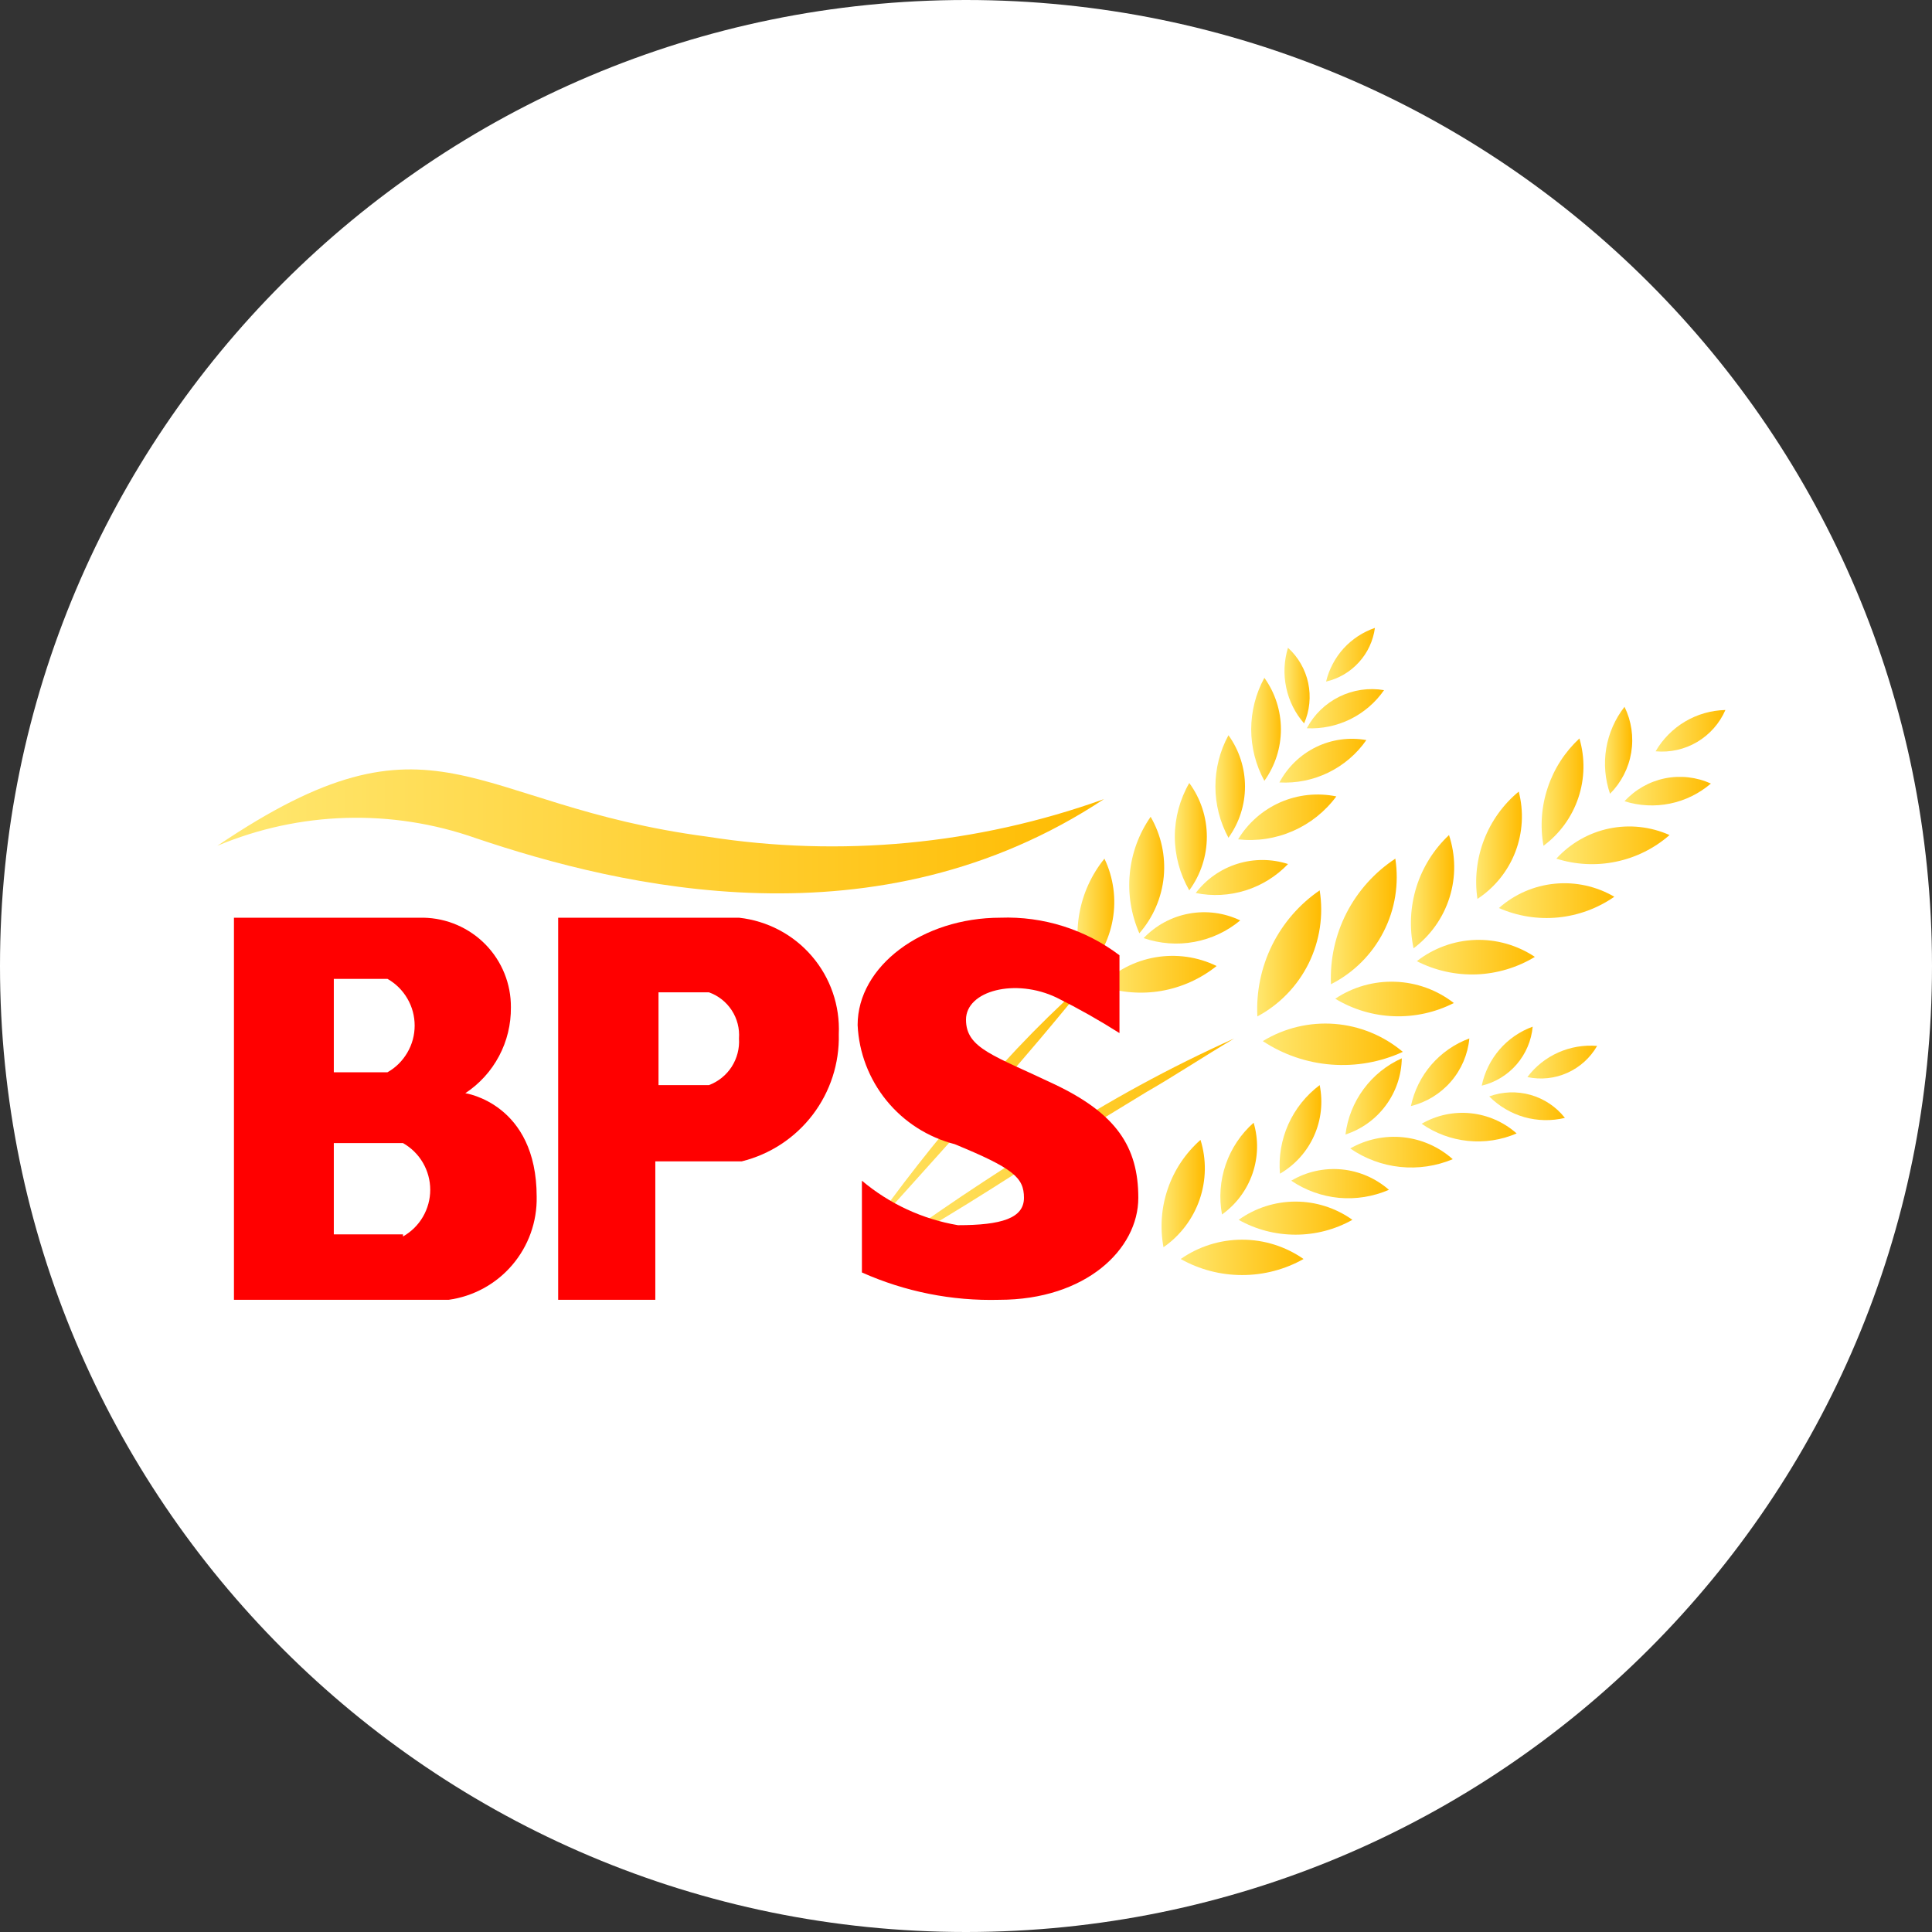
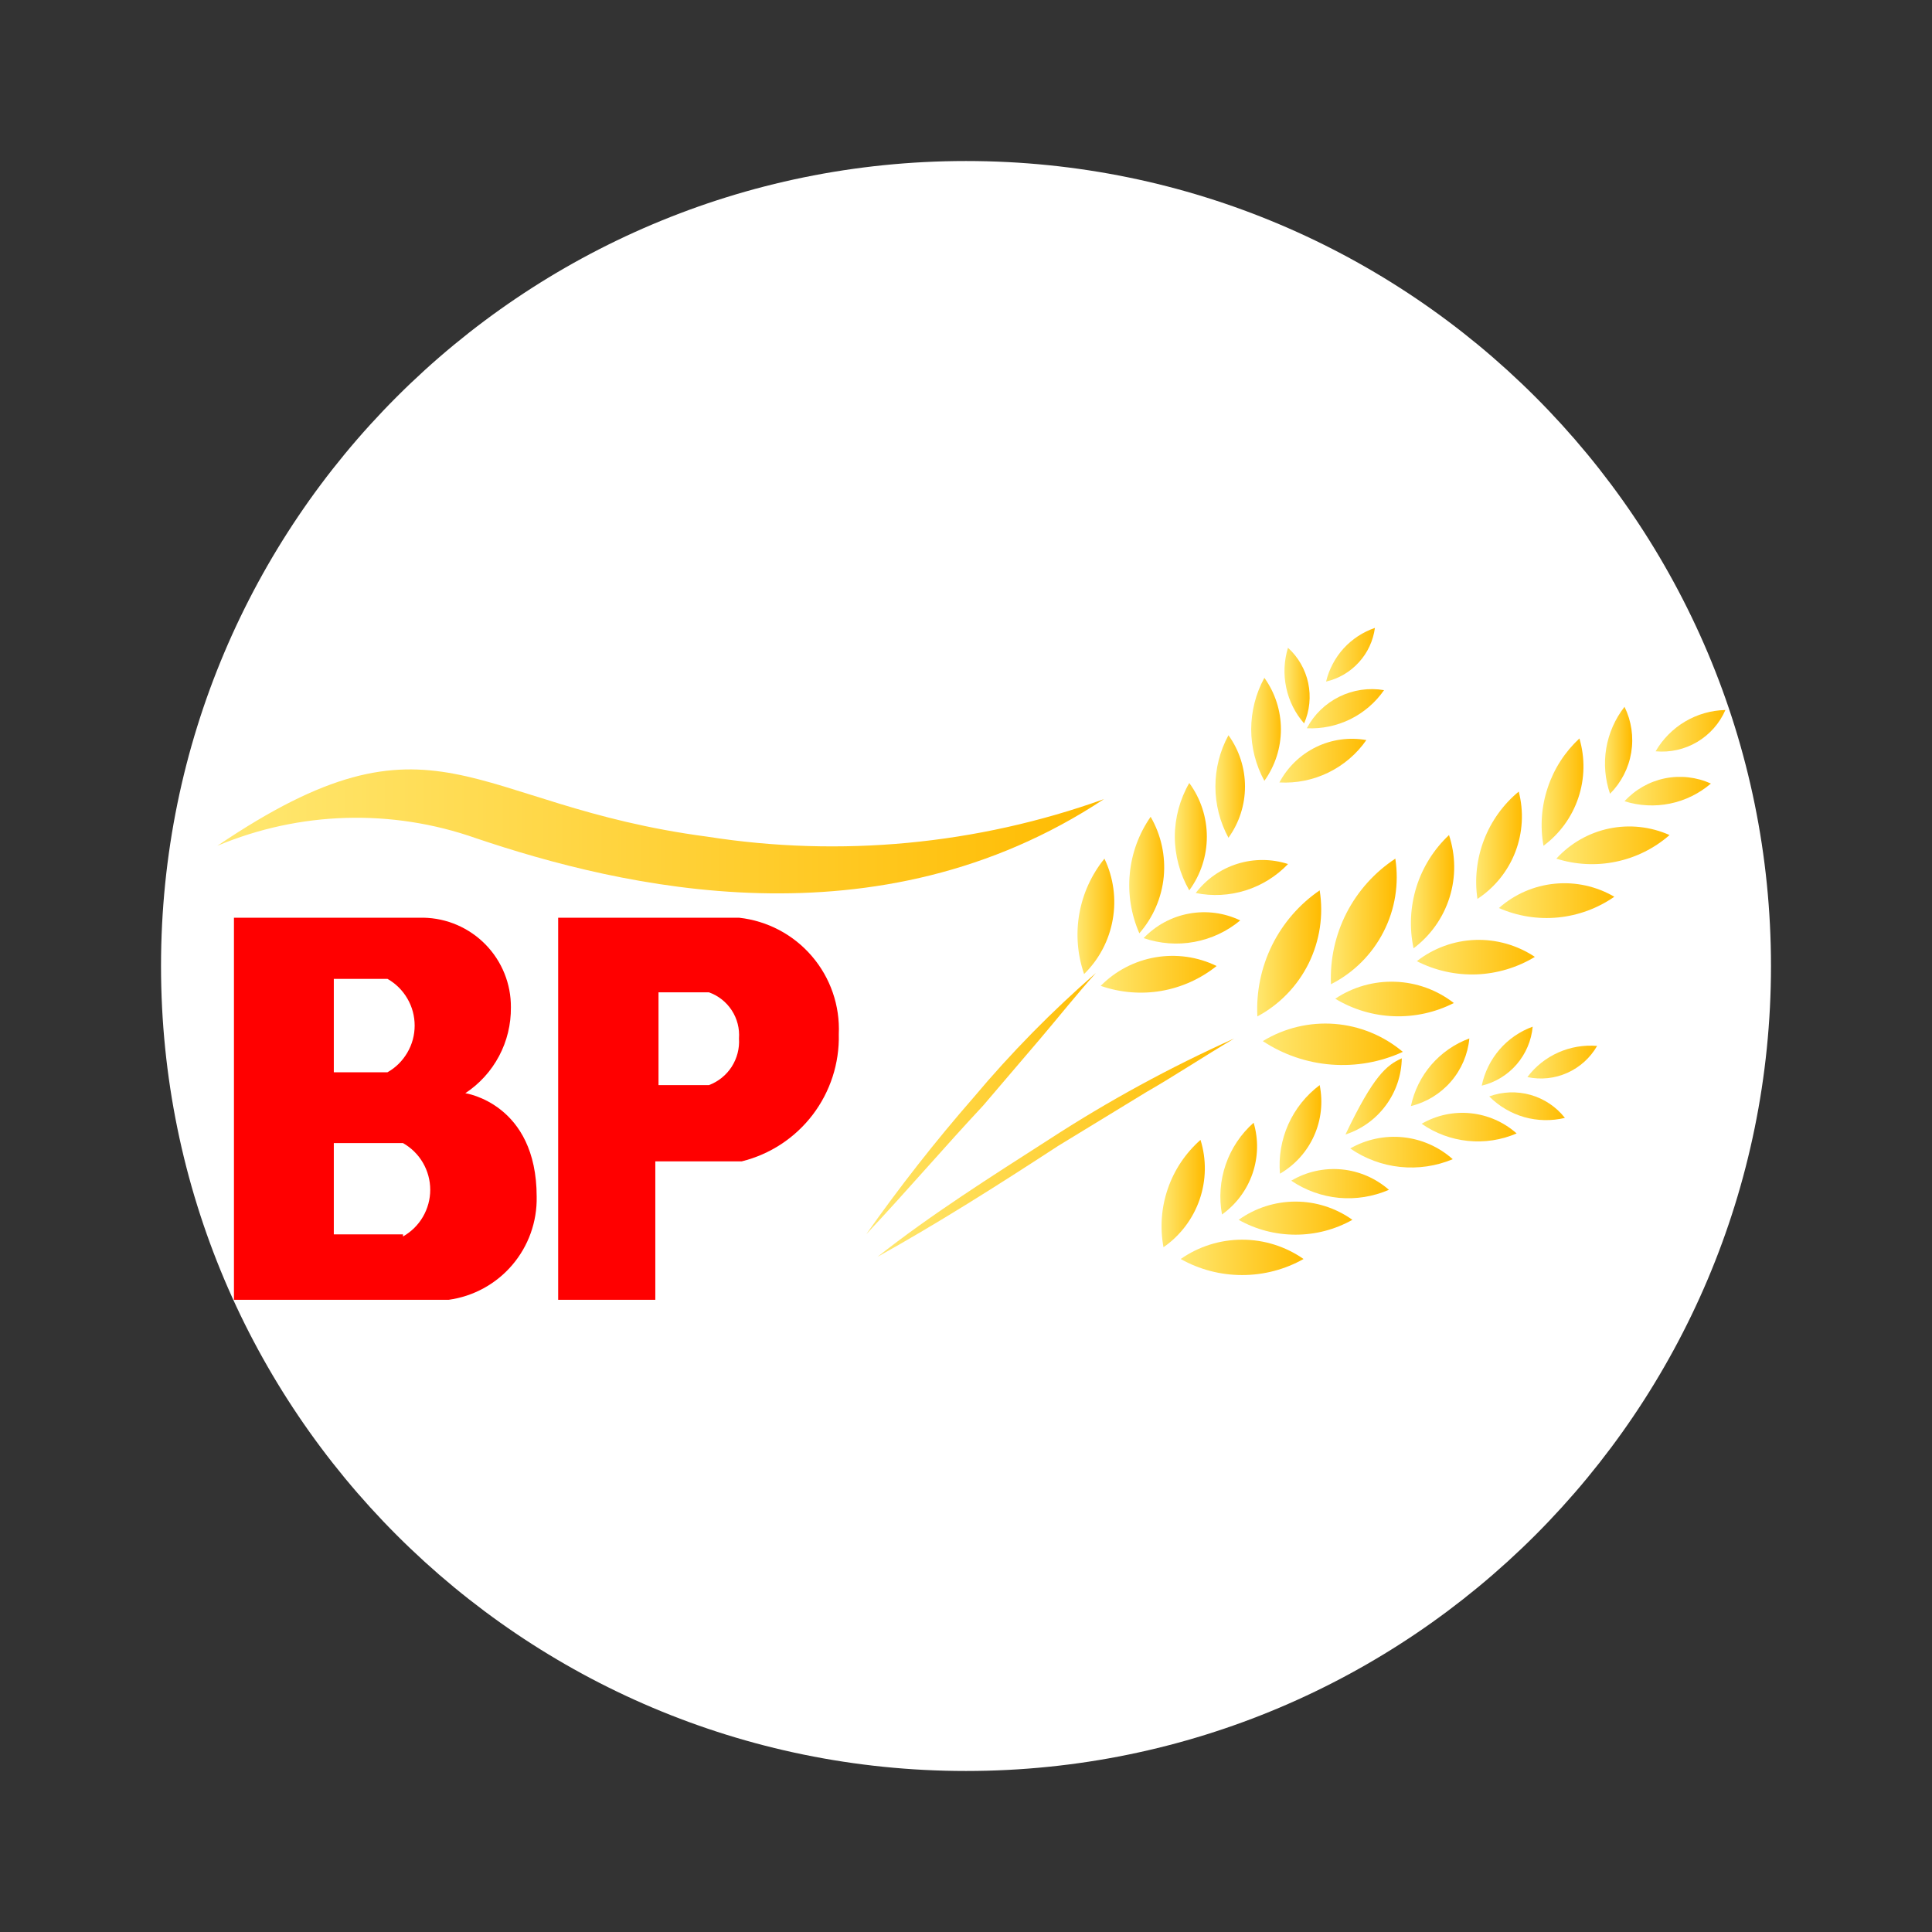
<svg xmlns="http://www.w3.org/2000/svg" width="32" height="32" viewBox="0 0 32 32" fill="none">
  <rect x="0" y="0" width="32" height="32" fill="#333333" stroke="none" />
  <g clip-path="url(#clip0_2707_335433)">
-     <path d="M16 32C24.837 32 32 24.837 32 16C32 7.163 24.837 0 16 0C7.163 0 0 7.163 0 16C0 24.837 7.163 32 16 32Z" fill="white" />
    <path d="M16 29.333C23.364 29.333 29.333 23.364 29.333 16C29.333 8.636 23.364 2.667 16 2.667C8.636 2.667 2.667 8.636 2.667 16C2.667 23.364 8.636 29.333 16 29.333Z" fill="white" />
    <path d="M3.6 14.009C4.963 13.436 6.491 13.392 7.885 13.884C10.284 14.693 14.533 15.716 18.285 13.236C16.182 13.99 13.923 14.204 11.716 13.858C7.733 13.333 7.227 11.556 3.6 14.009Z" fill="url(#paint0_linear_2707_335433)" />
    <path d="M20.826 16.835C20.805 16.428 20.889 16.022 21.069 15.656C21.25 15.291 21.521 14.977 21.858 14.747C21.924 15.159 21.86 15.581 21.676 15.956C21.491 16.33 21.194 16.638 20.826 16.835Z" fill="url(#paint1_linear_2707_335433)" />
    <path d="M19.271 20.658C19.211 20.334 19.235 20 19.343 19.688C19.45 19.376 19.637 19.098 19.884 18.88C19.985 19.203 19.979 19.549 19.869 19.869C19.758 20.189 19.549 20.465 19.271 20.658Z" fill="url(#paint2_linear_2707_335433)" />
    <path d="M20.24 20.116C20.189 19.838 20.21 19.553 20.302 19.287C20.394 19.02 20.553 18.782 20.764 18.596C20.846 18.872 20.839 19.167 20.745 19.439C20.651 19.712 20.474 19.948 20.24 20.116Z" fill="url(#paint3_linear_2707_335433)" />
-     <path d="M22.285 18.791C22.319 18.518 22.422 18.259 22.586 18.038C22.749 17.817 22.967 17.641 23.218 17.529C23.213 17.81 23.121 18.083 22.953 18.309C22.786 18.536 22.552 18.704 22.285 18.791Z" fill="url(#paint4_linear_2707_335433)" />
+     <path d="M22.285 18.791C22.749 17.817 22.967 17.641 23.218 17.529C23.213 17.81 23.121 18.083 22.953 18.309C22.786 18.536 22.552 18.704 22.285 18.791Z" fill="url(#paint4_linear_2707_335433)" />
    <path d="M23.369 18.32C23.422 18.067 23.539 17.831 23.708 17.635C23.878 17.439 24.094 17.289 24.337 17.2C24.312 17.464 24.205 17.714 24.032 17.914C23.858 18.115 23.626 18.257 23.369 18.32Z" fill="url(#paint5_linear_2707_335433)" />
    <path d="M24.542 17.982C24.588 17.761 24.689 17.555 24.837 17.383C24.985 17.212 25.174 17.082 25.386 17.005C25.365 17.235 25.272 17.453 25.121 17.629C24.97 17.804 24.767 17.928 24.542 17.982Z" fill="url(#paint6_linear_2707_335433)" />
    <path d="M21.2 19.44C21.176 19.16 21.224 18.878 21.339 18.621C21.454 18.365 21.632 18.142 21.858 17.973C21.915 18.256 21.883 18.549 21.765 18.812C21.647 19.076 21.449 19.295 21.2 19.44Z" fill="url(#paint7_linear_2707_335433)" />
    <path d="M22.045 16.302C22.027 15.893 22.116 15.486 22.303 15.121C22.49 14.757 22.769 14.447 23.111 14.222C23.175 14.637 23.107 15.062 22.915 15.435C22.724 15.809 22.419 16.112 22.045 16.302Z" fill="url(#paint8_linear_2707_335433)" />
    <path d="M23.413 15.707C23.341 15.37 23.358 15.02 23.46 14.692C23.563 14.363 23.749 14.067 24 13.831C24.111 14.166 24.115 14.527 24.009 14.864C23.904 15.2 23.695 15.495 23.413 15.707Z" fill="url(#paint9_linear_2707_335433)" />
    <path d="M24.471 14.889C24.422 14.559 24.46 14.222 24.58 13.91C24.7 13.599 24.898 13.323 25.155 13.111C25.241 13.442 25.221 13.791 25.099 14.11C24.976 14.429 24.756 14.701 24.471 14.889Z" fill="url(#paint10_linear_2707_335433)" />
    <path d="M25.565 14.009C25.507 13.686 25.531 13.355 25.636 13.044C25.739 12.733 25.92 12.454 26.16 12.231C26.255 12.553 26.249 12.896 26.142 13.214C26.036 13.532 25.834 13.809 25.565 14.009Z" fill="url(#paint11_linear_2707_335433)" />
    <path d="M26.667 13.147C26.584 12.906 26.562 12.648 26.604 12.396C26.646 12.145 26.75 11.908 26.907 11.707C27.022 11.942 27.061 12.207 27.018 12.465C26.975 12.723 26.852 12.962 26.667 13.147Z" fill="url(#paint12_linear_2707_335433)" />
    <path d="M20.916 17.244C21.255 17.468 21.647 17.602 22.052 17.633C22.458 17.664 22.866 17.592 23.235 17.422C22.916 17.153 22.52 16.991 22.104 16.959C21.688 16.927 21.272 17.027 20.916 17.244Z" fill="url(#paint13_linear_2707_335433)" />
    <path d="M23.467 15.92C23.772 16.076 24.112 16.151 24.454 16.139C24.796 16.126 25.13 16.026 25.422 15.849C25.13 15.654 24.784 15.556 24.433 15.568C24.082 15.581 23.744 15.704 23.467 15.92Z" fill="url(#paint14_linear_2707_335433)" />
    <path d="M22.116 16.542C22.41 16.72 22.745 16.82 23.089 16.832C23.432 16.844 23.774 16.769 24.08 16.613C23.802 16.397 23.462 16.273 23.109 16.261C22.757 16.248 22.409 16.346 22.116 16.542Z" fill="url(#paint15_linear_2707_335433)" />
    <path d="M24.827 15.04C25.135 15.175 25.472 15.229 25.807 15.196C26.141 15.163 26.462 15.045 26.738 14.853C26.44 14.679 26.095 14.603 25.752 14.637C25.409 14.67 25.085 14.811 24.827 15.04Z" fill="url(#paint16_linear_2707_335433)" />
    <path d="M25.778 14.222C26.098 14.323 26.438 14.341 26.767 14.272C27.095 14.204 27.401 14.052 27.653 13.831C27.339 13.691 26.989 13.653 26.652 13.723C26.316 13.793 26.01 13.968 25.778 14.222Z" fill="url(#paint17_linear_2707_335433)" />
    <path d="M26.907 13.271C27.151 13.348 27.41 13.361 27.66 13.31C27.911 13.259 28.144 13.144 28.338 12.978C28.099 12.87 27.832 12.84 27.575 12.892C27.318 12.945 27.084 13.078 26.907 13.271Z" fill="url(#paint18_linear_2707_335433)" />
    <path d="M24.666 18.16C24.827 18.322 25.027 18.44 25.246 18.503C25.466 18.565 25.698 18.569 25.92 18.516C25.775 18.332 25.576 18.199 25.351 18.135C25.126 18.071 24.886 18.08 24.666 18.16Z" fill="url(#paint19_linear_2707_335433)" />
    <path d="M21.387 19.556C21.622 19.715 21.893 19.813 22.176 19.84C22.459 19.866 22.744 19.82 23.005 19.707C22.785 19.515 22.511 19.396 22.22 19.369C21.93 19.342 21.638 19.407 21.387 19.556Z" fill="url(#paint20_linear_2707_335433)" />
    <path d="M20.516 20.204C20.803 20.366 21.128 20.45 21.458 20.45C21.788 20.45 22.112 20.366 22.4 20.204C22.125 20.008 21.796 19.902 21.458 19.902C21.12 19.902 20.79 20.008 20.516 20.204Z" fill="url(#paint21_linear_2707_335433)" />
    <path d="M19.556 20.853C19.866 21.028 20.217 21.119 20.573 21.119C20.93 21.119 21.28 21.028 21.591 20.853C21.293 20.645 20.938 20.533 20.573 20.533C20.209 20.533 19.854 20.645 19.556 20.853Z" fill="url(#paint22_linear_2707_335433)" />
    <path d="M23.547 18.613C23.774 18.772 24.038 18.869 24.313 18.897C24.588 18.925 24.866 18.883 25.12 18.773C24.908 18.585 24.642 18.468 24.359 18.439C24.077 18.41 23.793 18.471 23.547 18.613Z" fill="url(#paint23_linear_2707_335433)" />
    <path d="M22.364 19.022C22.61 19.192 22.894 19.297 23.19 19.328C23.487 19.359 23.787 19.315 24.062 19.2C23.834 18.996 23.547 18.869 23.242 18.837C22.937 18.805 22.63 18.87 22.364 19.022Z" fill="url(#paint24_linear_2707_335433)" />
    <path d="M27.422 12.444C27.54 12.241 27.708 12.071 27.91 11.951C28.113 11.831 28.343 11.765 28.578 11.76C28.482 11.981 28.318 12.166 28.111 12.289C27.903 12.412 27.663 12.466 27.422 12.444Z" fill="url(#paint25_linear_2707_335433)" />
    <path d="M25.298 17.84C25.431 17.663 25.607 17.523 25.809 17.433C26.011 17.343 26.233 17.305 26.453 17.324C26.34 17.521 26.167 17.677 25.959 17.77C25.752 17.863 25.52 17.887 25.298 17.84Z" fill="url(#paint26_linear_2707_335433)" />
    <path d="M18.871 15.458C18.735 15.147 18.68 14.807 18.713 14.469C18.745 14.131 18.864 13.807 19.058 13.529C19.232 13.829 19.308 14.177 19.275 14.523C19.241 14.869 19.1 15.196 18.871 15.458Z" fill="url(#paint27_linear_2707_335433)" />
    <path d="M19.698 14.747C19.542 14.476 19.459 14.17 19.459 13.858C19.459 13.546 19.542 13.239 19.698 12.969C19.887 13.227 19.989 13.538 19.989 13.858C19.989 14.178 19.887 14.489 19.698 14.747Z" fill="url(#paint28_linear_2707_335433)" />
    <path d="M20.347 13.876C20.205 13.615 20.131 13.323 20.131 13.027C20.131 12.73 20.205 12.438 20.347 12.178C20.525 12.425 20.621 12.722 20.621 13.027C20.621 13.332 20.525 13.629 20.347 13.876Z" fill="url(#paint29_linear_2707_335433)" />
    <path d="M20.942 12.933C20.799 12.672 20.724 12.378 20.724 12.08C20.724 11.782 20.799 11.488 20.942 11.227C21.12 11.476 21.216 11.774 21.216 12.08C21.216 12.386 21.12 12.684 20.942 12.933Z" fill="url(#paint30_linear_2707_335433)" />
    <path d="M21.6 11.982C21.452 11.813 21.35 11.61 21.304 11.39C21.257 11.171 21.267 10.943 21.333 10.729C21.503 10.884 21.62 11.088 21.668 11.313C21.715 11.537 21.692 11.772 21.6 11.982Z" fill="url(#paint31_linear_2707_335433)" />
    <path d="M17.956 16.133C17.845 15.812 17.818 15.468 17.877 15.134C17.936 14.8 18.079 14.486 18.293 14.222C18.443 14.536 18.491 14.889 18.43 15.232C18.37 15.574 18.204 15.89 17.956 16.133Z" fill="url(#paint32_linear_2707_335433)" />
    <path d="M21.964 11.289C22.013 11.085 22.113 10.896 22.254 10.74C22.396 10.585 22.574 10.468 22.773 10.4C22.744 10.613 22.652 10.812 22.507 10.97C22.363 11.129 22.174 11.24 21.964 11.289Z" fill="url(#paint33_linear_2707_335433)" />
    <path d="M21.645 12.062C21.894 12.074 22.142 12.022 22.366 11.912C22.59 11.801 22.782 11.636 22.924 11.431C22.672 11.388 22.412 11.426 22.182 11.54C21.953 11.653 21.764 11.836 21.645 12.062Z" fill="url(#paint34_linear_2707_335433)" />
    <path d="M21.191 12.96C21.471 12.975 21.75 12.919 22.002 12.796C22.254 12.673 22.471 12.488 22.631 12.258C22.348 12.207 22.055 12.248 21.797 12.374C21.538 12.501 21.326 12.706 21.191 12.96Z" fill="url(#paint35_linear_2707_335433)" />
-     <path d="M20.507 13.902C20.817 13.937 21.13 13.889 21.415 13.764C21.701 13.639 21.948 13.442 22.134 13.191C21.822 13.127 21.498 13.161 21.207 13.288C20.916 13.416 20.671 13.63 20.507 13.902Z" fill="url(#paint36_linear_2707_335433)" />
    <path d="M19.805 14.791C20.079 14.847 20.363 14.832 20.631 14.748C20.898 14.664 21.14 14.514 21.334 14.311C21.06 14.223 20.767 14.222 20.493 14.308C20.219 14.394 19.979 14.563 19.805 14.791Z" fill="url(#paint37_linear_2707_335433)" />
    <path d="M18.942 15.538C19.212 15.631 19.501 15.653 19.781 15.601C20.061 15.55 20.324 15.427 20.542 15.245C20.279 15.119 19.982 15.079 19.695 15.132C19.407 15.184 19.144 15.327 18.942 15.538Z" fill="url(#paint38_linear_2707_335433)" />
    <path d="M18.231 16.329C18.553 16.441 18.898 16.47 19.233 16.413C19.569 16.355 19.885 16.213 20.151 16C19.837 15.847 19.483 15.797 19.138 15.856C18.794 15.915 18.476 16.08 18.231 16.329Z" fill="url(#paint39_linear_2707_335433)" />
    <path d="M14.533 20.818C15.422 20.116 16.409 19.493 17.378 18.871C18.355 18.236 19.381 17.677 20.444 17.2C19.947 17.493 19.466 17.813 18.986 18.089L17.529 18.978C16.506 19.645 15.538 20.258 14.533 20.818Z" fill="url(#paint40_linear_2707_335433)" />
    <path d="M14.347 20.444C14.9 19.659 15.493 18.902 16.125 18.178C16.745 17.439 17.423 16.749 18.151 16.116C17.831 16.471 17.529 16.853 17.218 17.218L16.285 18.311C15.653 18.987 15.031 19.715 14.347 20.444Z" fill="url(#paint41_linear_2707_335433)" />
    <path d="M7.707 18.107C7.942 17.952 8.134 17.741 8.266 17.492C8.398 17.244 8.465 16.966 8.462 16.684C8.465 16.296 8.314 15.923 8.043 15.645C7.771 15.367 7.402 15.207 7.013 15.2H3.875V21.529H7.431C7.841 21.472 8.216 21.267 8.484 20.953C8.753 20.638 8.897 20.236 8.889 19.822C8.889 18.276 7.707 18.107 7.707 18.107ZM5.529 16.213H6.418C6.555 16.291 6.668 16.403 6.747 16.539C6.827 16.675 6.868 16.829 6.868 16.987C6.868 17.144 6.827 17.298 6.747 17.434C6.668 17.57 6.555 17.683 6.418 17.76H5.529V16.213ZM6.675 20.445H5.529V18.933H6.675C6.812 19.011 6.926 19.123 7.005 19.259C7.084 19.395 7.126 19.549 7.126 19.707C7.126 19.864 7.084 20.018 7.005 20.154C6.926 20.29 6.812 20.402 6.675 20.48V20.445Z" fill="#FF0000" />
    <path d="M12.24 15.2H9.245V21.529H10.854V19.236H12.285C12.753 19.12 13.167 18.849 13.46 18.465C13.752 18.082 13.905 17.611 13.893 17.129C13.914 16.657 13.755 16.196 13.448 15.838C13.141 15.479 12.709 15.252 12.24 15.2ZM11.742 17.973H10.907V16.436H11.742C11.897 16.491 12.03 16.596 12.12 16.734C12.21 16.872 12.252 17.036 12.24 17.2C12.251 17.365 12.208 17.529 12.119 17.669C12.029 17.808 11.897 17.915 11.742 17.973Z" fill="#FF0000" />
-     <path d="M18.542 17.111V15.822C17.976 15.394 17.279 15.174 16.569 15.2C15.28 15.2 14.205 16 14.205 16.978C14.226 17.436 14.395 17.874 14.684 18.229C14.974 18.585 15.37 18.837 15.813 18.951C16.782 19.351 16.96 19.502 16.96 19.84C16.96 20.178 16.587 20.293 15.867 20.293C15.28 20.194 14.731 19.939 14.276 19.556V21.076C14.991 21.395 15.768 21.55 16.551 21.529C17.982 21.529 18.854 20.693 18.854 19.84C18.854 18.987 18.48 18.444 17.476 17.964C16.471 17.484 16 17.369 16 16.889C16 16.409 16.818 16.196 17.502 16.524C17.859 16.702 18.206 16.898 18.542 17.111Z" fill="#FF0000" />
  </g>
  <defs>
    <linearGradient id="paint0_linear_2707_335433" x1="3.6" y1="13.778" x2="18.285" y2="13.778" gradientUnits="userSpaceOnUse">
      <stop stop-color="#FFE872" />
      <stop offset="1" stop-color="#FFBB00" />
    </linearGradient>
    <linearGradient id="paint1_linear_2707_335433" x1="20.818" y1="15.796" x2="21.875" y2="15.796" gradientUnits="userSpaceOnUse">
      <stop stop-color="#FFE872" />
      <stop offset="1" stop-color="#FFBB00" />
    </linearGradient>
    <linearGradient id="paint2_linear_2707_335433" x1="19.244" y1="19.778" x2="19.947" y2="19.778" gradientUnits="userSpaceOnUse">
      <stop stop-color="#FFE872" />
      <stop offset="1" stop-color="#FFBB00" />
    </linearGradient>
    <linearGradient id="paint3_linear_2707_335433" x1="20.213" y1="19.36" x2="20.818" y2="19.36" gradientUnits="userSpaceOnUse">
      <stop stop-color="#FFE872" />
      <stop offset="1" stop-color="#FFBB00" />
    </linearGradient>
    <linearGradient id="paint4_linear_2707_335433" x1="22.285" y1="18.16" x2="23.218" y2="18.16" gradientUnits="userSpaceOnUse">
      <stop stop-color="#FFE872" />
      <stop offset="1" stop-color="#FFBB00" />
    </linearGradient>
    <linearGradient id="paint5_linear_2707_335433" x1="23.369" y1="17.76" x2="24.337" y2="17.76" gradientUnits="userSpaceOnUse">
      <stop stop-color="#FFE872" />
      <stop offset="1" stop-color="#FFBB00" />
    </linearGradient>
    <linearGradient id="paint6_linear_2707_335433" x1="24.542" y1="17.493" x2="25.386" y2="17.493" gradientUnits="userSpaceOnUse">
      <stop stop-color="#FFE872" />
      <stop offset="1" stop-color="#FFBB00" />
    </linearGradient>
    <linearGradient id="paint7_linear_2707_335433" x1="21.191" y1="18.711" x2="21.875" y2="18.711" gradientUnits="userSpaceOnUse">
      <stop stop-color="#FFE872" />
      <stop offset="1" stop-color="#FFBB00" />
    </linearGradient>
    <linearGradient id="paint8_linear_2707_335433" x1="22.036" y1="15.262" x2="23.102" y2="15.262" gradientUnits="userSpaceOnUse">
      <stop stop-color="#FFE872" />
      <stop offset="1" stop-color="#FFBB00" />
    </linearGradient>
    <linearGradient id="paint9_linear_2707_335433" x1="23.369" y1="14.764" x2="24.071" y2="14.764" gradientUnits="userSpaceOnUse">
      <stop stop-color="#FFE872" />
      <stop offset="1" stop-color="#FFBB00" />
    </linearGradient>
    <linearGradient id="paint10_linear_2707_335433" x1="24.444" y1="13.991" x2="25.209" y2="13.991" gradientUnits="userSpaceOnUse">
      <stop stop-color="#FFE872" />
      <stop offset="1" stop-color="#FFBB00" />
    </linearGradient>
    <linearGradient id="paint11_linear_2707_335433" x1="25.529" y1="13.102" x2="26.24" y2="13.102" gradientUnits="userSpaceOnUse">
      <stop stop-color="#FFE872" />
      <stop offset="1" stop-color="#FFBB00" />
    </linearGradient>
    <linearGradient id="paint12_linear_2707_335433" x1="26.56" y1="12.427" x2="27.013" y2="12.427" gradientUnits="userSpaceOnUse">
      <stop stop-color="#FFE872" />
      <stop offset="1" stop-color="#FFBB00" />
    </linearGradient>
    <linearGradient id="paint13_linear_2707_335433" x1="20.916" y1="17.289" x2="23.235" y2="17.289" gradientUnits="userSpaceOnUse">
      <stop stop-color="#FFE872" />
      <stop offset="1" stop-color="#FFBB00" />
    </linearGradient>
    <linearGradient id="paint14_linear_2707_335433" x1="23.467" y1="15.849" x2="25.422" y2="15.849" gradientUnits="userSpaceOnUse">
      <stop stop-color="#FFE872" />
      <stop offset="1" stop-color="#FFBB00" />
    </linearGradient>
    <linearGradient id="paint15_linear_2707_335433" x1="22.116" y1="16.542" x2="24.08" y2="16.542" gradientUnits="userSpaceOnUse">
      <stop stop-color="#FFE872" />
      <stop offset="1" stop-color="#FFBB00" />
    </linearGradient>
    <linearGradient id="paint16_linear_2707_335433" x1="24.827" y1="14.916" x2="26.738" y2="14.916" gradientUnits="userSpaceOnUse">
      <stop stop-color="#FFE872" />
      <stop offset="1" stop-color="#FFBB00" />
    </linearGradient>
    <linearGradient id="paint17_linear_2707_335433" x1="25.805" y1="14.027" x2="27.68" y2="14.027" gradientUnits="userSpaceOnUse">
      <stop stop-color="#FFE872" />
      <stop offset="1" stop-color="#FFBB00" />
    </linearGradient>
    <linearGradient id="paint18_linear_2707_335433" x1="26.907" y1="13.102" x2="28.338" y2="13.102" gradientUnits="userSpaceOnUse">
      <stop stop-color="#FFE872" />
      <stop offset="1" stop-color="#FFBB00" />
    </linearGradient>
    <linearGradient id="paint19_linear_2707_335433" x1="24.666" y1="18.32" x2="25.92" y2="18.32" gradientUnits="userSpaceOnUse">
      <stop stop-color="#FFE872" />
      <stop offset="1" stop-color="#FFBB00" />
    </linearGradient>
    <linearGradient id="paint20_linear_2707_335433" x1="21.387" y1="19.582" x2="23.005" y2="19.582" gradientUnits="userSpaceOnUse">
      <stop stop-color="#FFE872" />
      <stop offset="1" stop-color="#FFBB00" />
    </linearGradient>
    <linearGradient id="paint21_linear_2707_335433" x1="20.516" y1="20.178" x2="22.4" y2="20.178" gradientUnits="userSpaceOnUse">
      <stop stop-color="#FFE872" />
      <stop offset="1" stop-color="#FFBB00" />
    </linearGradient>
    <linearGradient id="paint22_linear_2707_335433" x1="19.565" y1="20.818" x2="21.6" y2="20.818" gradientUnits="userSpaceOnUse">
      <stop stop-color="#FFE872" />
      <stop offset="1" stop-color="#FFBB00" />
    </linearGradient>
    <linearGradient id="paint23_linear_2707_335433" x1="23.547" y1="18.658" x2="25.12" y2="18.658" gradientUnits="userSpaceOnUse">
      <stop stop-color="#FFE872" />
      <stop offset="1" stop-color="#FFBB00" />
    </linearGradient>
    <linearGradient id="paint24_linear_2707_335433" x1="22.364" y1="19.076" x2="24.062" y2="19.076" gradientUnits="userSpaceOnUse">
      <stop stop-color="#FFE872" />
      <stop offset="1" stop-color="#FFBB00" />
    </linearGradient>
    <linearGradient id="paint25_linear_2707_335433" x1="27.422" y1="12.08" x2="28.578" y2="12.08" gradientUnits="userSpaceOnUse">
      <stop stop-color="#FFE872" />
      <stop offset="1" stop-color="#FFBB00" />
    </linearGradient>
    <linearGradient id="paint26_linear_2707_335433" x1="25.298" y1="17.6" x2="26.453" y2="17.6" gradientUnits="userSpaceOnUse">
      <stop stop-color="#FFE872" />
      <stop offset="1" stop-color="#FFBB00" />
    </linearGradient>
    <linearGradient id="paint27_linear_2707_335433" x1="18.702" y1="14.489" x2="19.289" y2="14.489" gradientUnits="userSpaceOnUse">
      <stop stop-color="#FFE872" />
      <stop offset="1" stop-color="#FFBB00" />
    </linearGradient>
    <linearGradient id="paint28_linear_2707_335433" x1="19.484" y1="13.876" x2="20" y2="13.876" gradientUnits="userSpaceOnUse">
      <stop stop-color="#FFE872" />
      <stop offset="1" stop-color="#FFBB00" />
    </linearGradient>
    <linearGradient id="paint29_linear_2707_335433" x1="20.151" y1="13.022" x2="20.649" y2="13.022" gradientUnits="userSpaceOnUse">
      <stop stop-color="#FFE872" />
      <stop offset="1" stop-color="#FFBB00" />
    </linearGradient>
    <linearGradient id="paint30_linear_2707_335433" x1="20.747" y1="12.08" x2="21.244" y2="12.08" gradientUnits="userSpaceOnUse">
      <stop stop-color="#FFE872" />
      <stop offset="1" stop-color="#FFBB00" />
    </linearGradient>
    <linearGradient id="paint31_linear_2707_335433" x1="21.289" y1="11.36" x2="21.707" y2="11.36" gradientUnits="userSpaceOnUse">
      <stop stop-color="#FFE872" />
      <stop offset="1" stop-color="#FFBB00" />
    </linearGradient>
    <linearGradient id="paint32_linear_2707_335433" x1="17.849" y1="15.173" x2="18.462" y2="15.173" gradientUnits="userSpaceOnUse">
      <stop stop-color="#FFE872" />
      <stop offset="1" stop-color="#FFBB00" />
    </linearGradient>
    <linearGradient id="paint33_linear_2707_335433" x1="21.964" y1="10.827" x2="22.773" y2="10.827" gradientUnits="userSpaceOnUse">
      <stop stop-color="#FFE872" />
      <stop offset="1" stop-color="#FFBB00" />
    </linearGradient>
    <linearGradient id="paint34_linear_2707_335433" x1="21.645" y1="11.742" x2="22.924" y2="11.742" gradientUnits="userSpaceOnUse">
      <stop stop-color="#FFE872" />
      <stop offset="1" stop-color="#FFBB00" />
    </linearGradient>
    <linearGradient id="paint35_linear_2707_335433" x1="21.191" y1="12.604" x2="22.631" y2="12.604" gradientUnits="userSpaceOnUse">
      <stop stop-color="#FFE872" />
      <stop offset="1" stop-color="#FFBB00" />
    </linearGradient>
    <linearGradient id="paint36_linear_2707_335433" x1="20.507" y1="13.538" x2="22.134" y2="13.538" gradientUnits="userSpaceOnUse">
      <stop stop-color="#FFE872" />
      <stop offset="1" stop-color="#FFBB00" />
    </linearGradient>
    <linearGradient id="paint37_linear_2707_335433" x1="19.805" y1="14.533" x2="21.36" y2="14.533" gradientUnits="userSpaceOnUse">
      <stop stop-color="#FFE872" />
      <stop offset="1" stop-color="#FFBB00" />
    </linearGradient>
    <linearGradient id="paint38_linear_2707_335433" x1="18.942" y1="15.369" x2="20.542" y2="15.369" gradientUnits="userSpaceOnUse">
      <stop stop-color="#FFE872" />
      <stop offset="1" stop-color="#FFBB00" />
    </linearGradient>
    <linearGradient id="paint39_linear_2707_335433" x1="18.231" y1="16.125" x2="20.151" y2="16.125" gradientUnits="userSpaceOnUse">
      <stop stop-color="#FFE872" />
      <stop offset="1" stop-color="#FFBB00" />
    </linearGradient>
    <linearGradient id="paint40_linear_2707_335433" x1="14.48" y1="19.013" x2="20.444" y2="19.013" gradientUnits="userSpaceOnUse">
      <stop stop-color="#FFE872" />
      <stop offset="1" stop-color="#FFBB00" />
    </linearGradient>
    <linearGradient id="paint41_linear_2707_335433" x1="13.849" y1="18.969" x2="18.649" y2="17.511" gradientUnits="userSpaceOnUse">
      <stop stop-color="#FFE872" />
      <stop offset="1" stop-color="#FFBB00" />
    </linearGradient>
    <clipPath id="clip0_2707_335433">
      <rect width="32" height="32" fill="white" />
    </clipPath>
  </defs>
</svg>